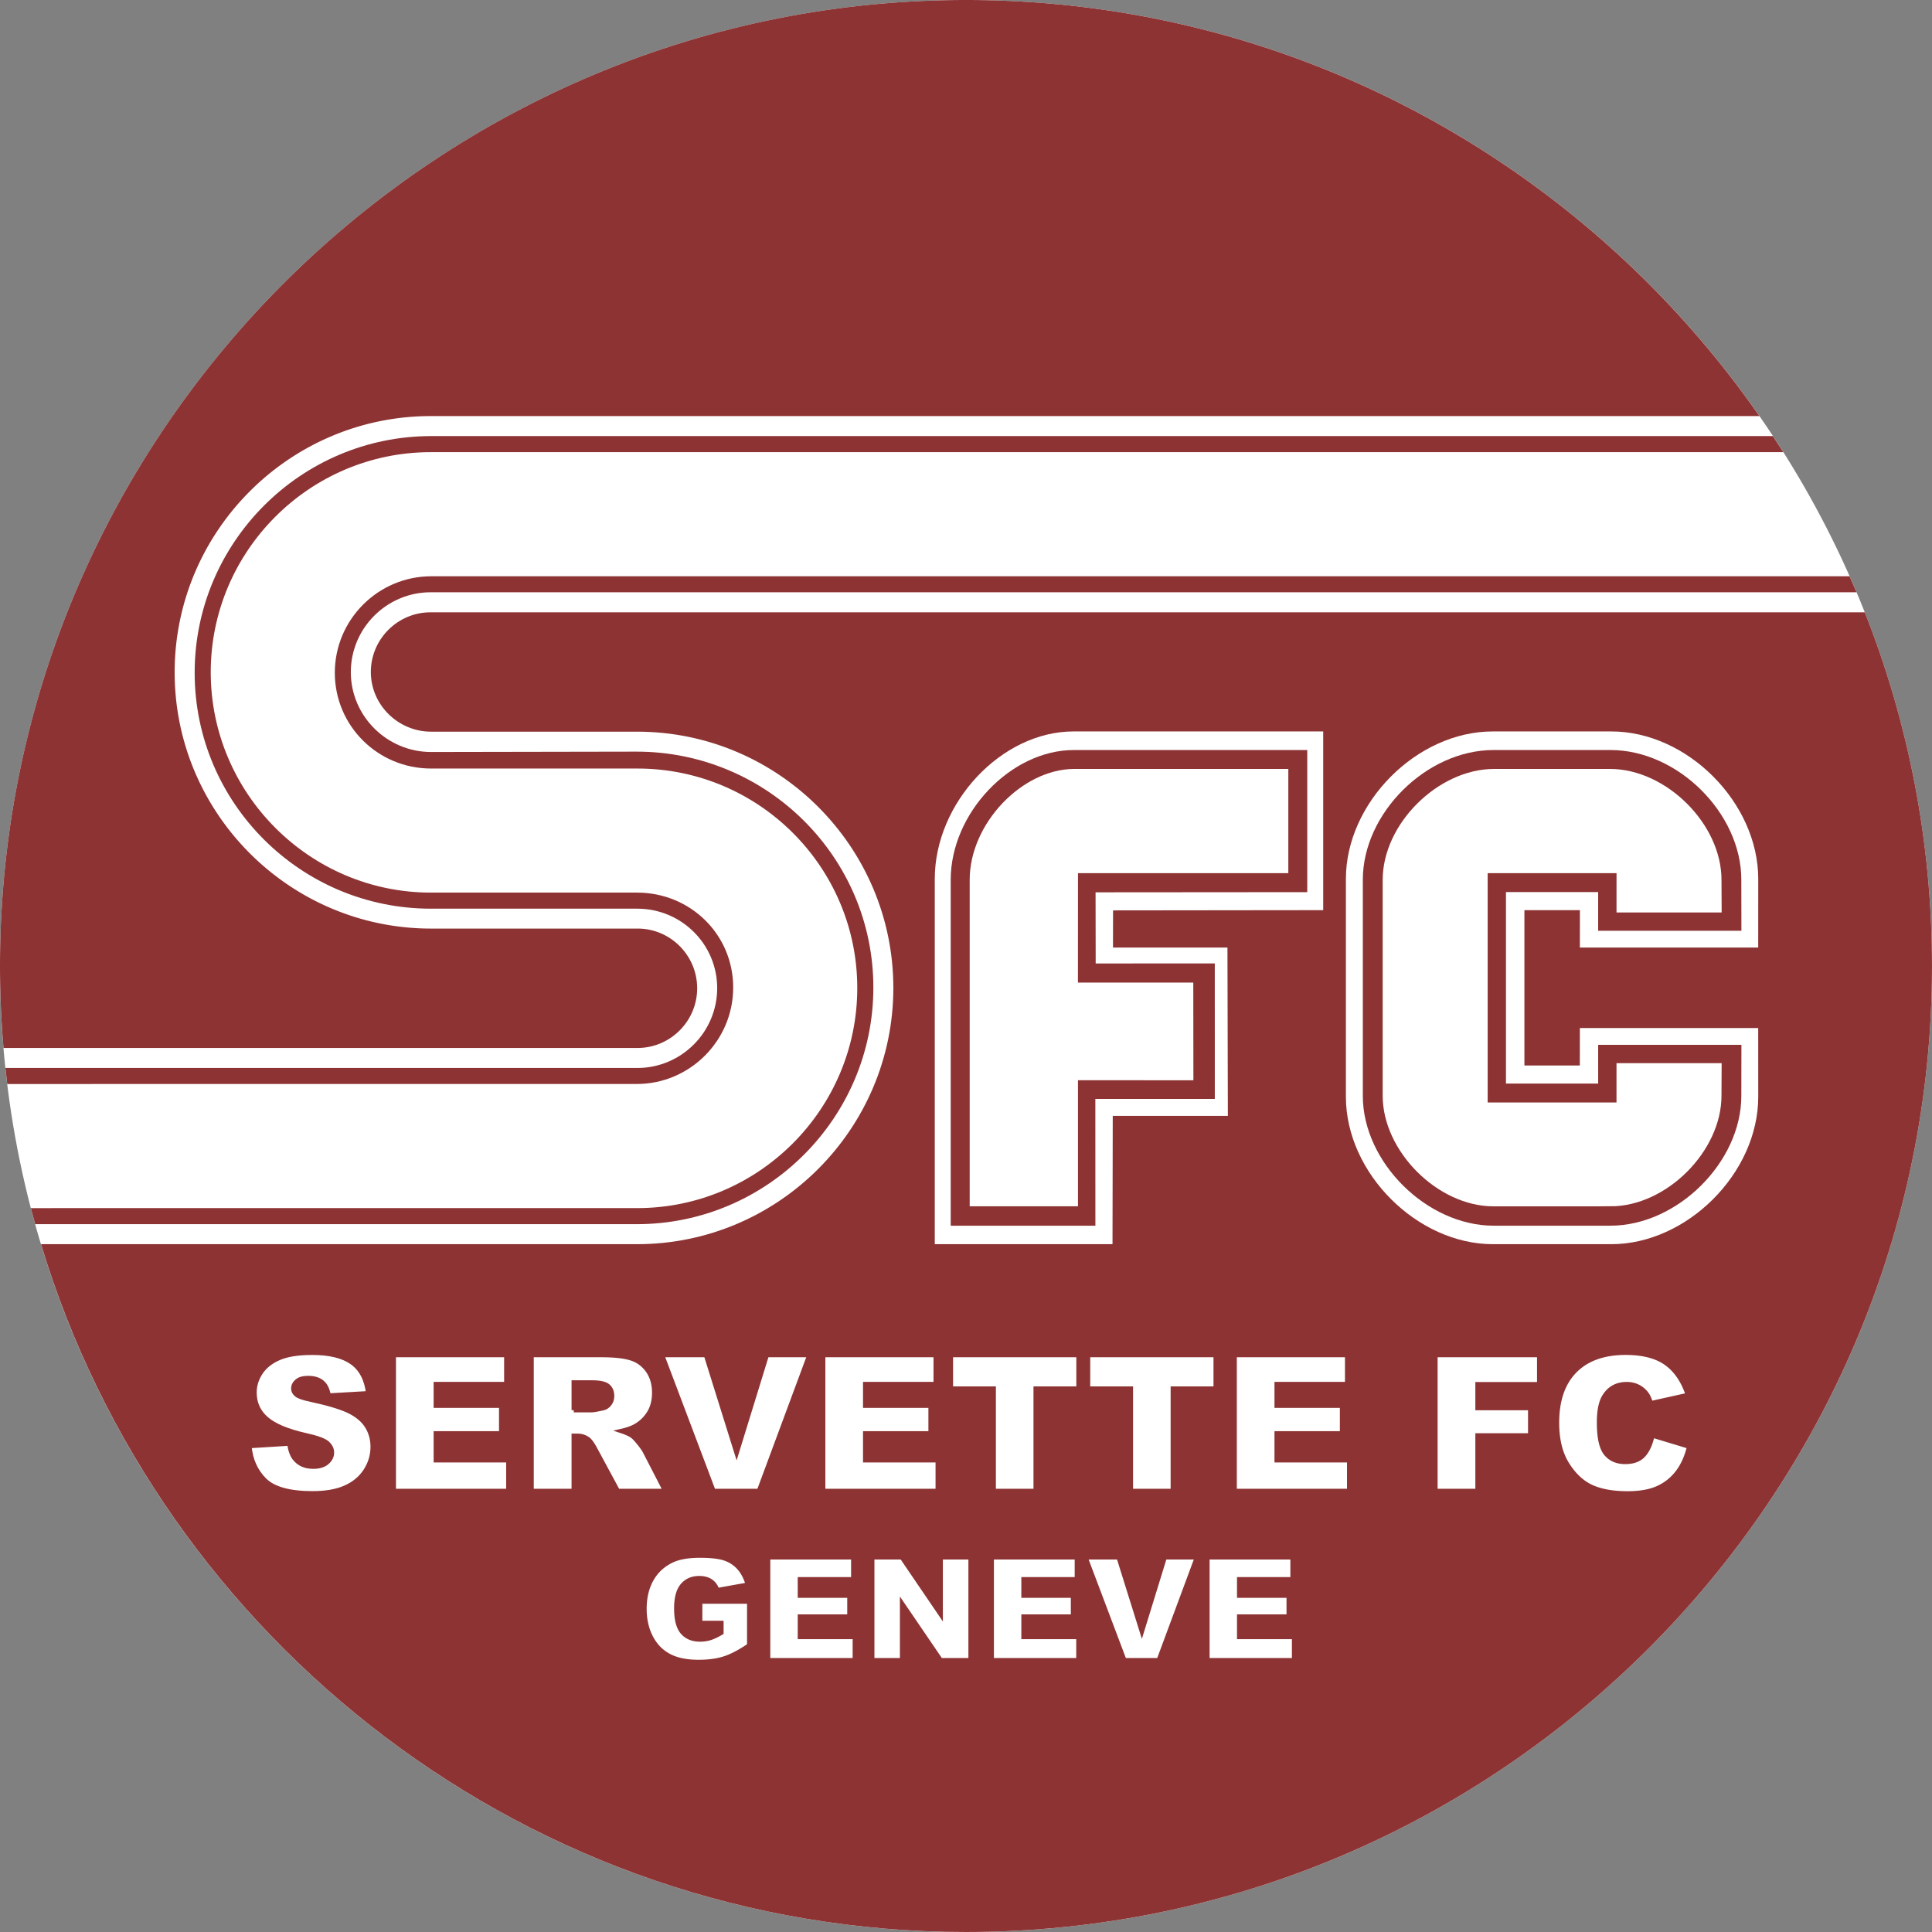
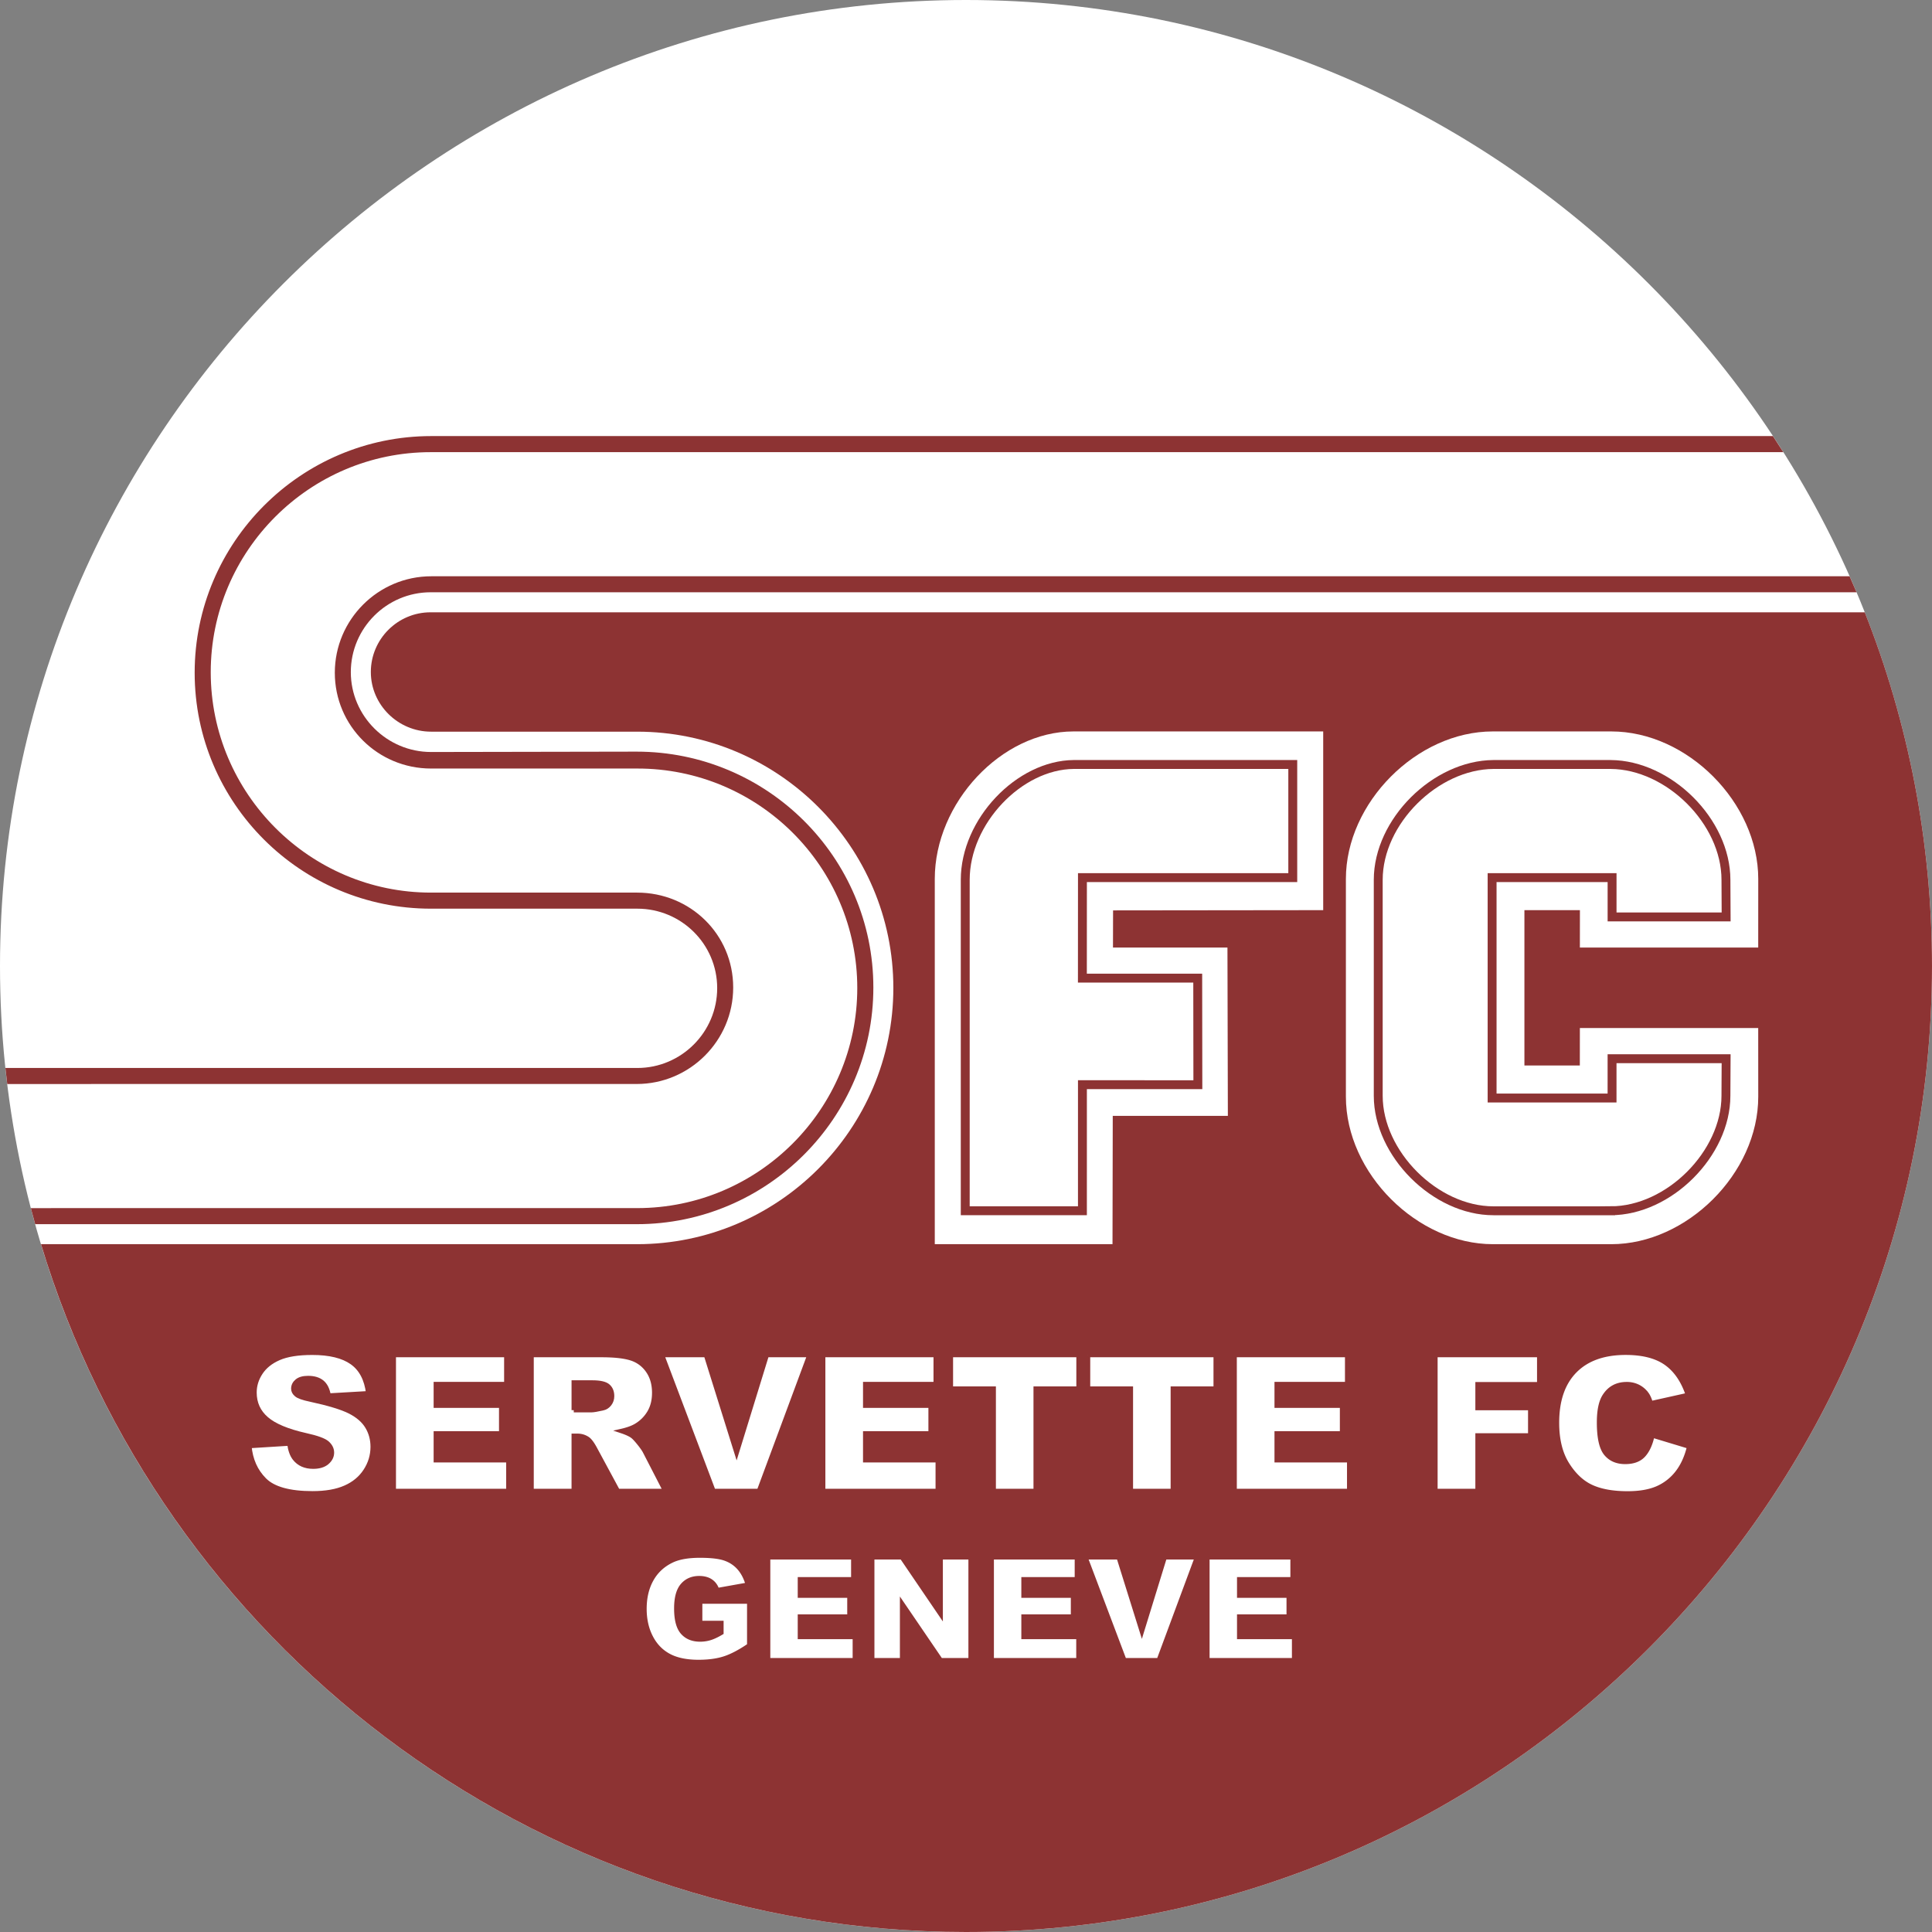
<svg xmlns="http://www.w3.org/2000/svg" width="2500" height="2500" viewBox="0 0 211.661 211.661">
  <rect x="0" y="0" width="211.661" height="211.661" fill="#808080" stroke="none" />
  <path d="M105.831 0c58.289 0 105.83 47.541 105.83 105.831 0 58.289-47.541 105.83-105.83 105.83C47.541 211.661 0 164.12 0 105.831 0 47.541 47.541 0 105.831 0z" fill="#fff" />
-   <path d="M105.831 0c35.932 0 67.774 18.07 86.919 45.584H47.204c-15.46 0-28.07 12.611-28.07 28.075s12.619 28.073 28.089 28.072H69.84c3.601-.01 6.538 2.937 6.538 6.539s-2.938 6.541-6.54 6.541H.386a106.325 106.325 0 0 1-.386-8.98C0 47.541 47.541 0 105.831 0z" fill="#8d3333" />
  <path d="M194.233 47.775c.384.583.764 1.168 1.137 1.759l-148.176.002c-13.279 0-24.107 10.831-24.107 24.112 0 13.281 10.843 24.151 24.136 24.142h22.578c5.821 0 10.524 4.574 10.524 10.396s-4.748 10.571-10.569 10.571l-68.962.002c-.071-.584-.14-1.169-.201-1.756h69.231c4.819 0 8.748-3.931 8.748-8.75s-3.929-8.703-8.748-8.703h-22.6c-14.265.011-25.897-11.569-25.897-25.849 0-14.279 11.645-25.926 25.922-25.926h146.984z" fill="#8d3333" />
  <path d="M202.631 63.13c.259.583.517 1.168.766 1.756H47.183c-4.819 0-8.749 3.931-8.749 8.75s3.97 8.75 8.789 8.75l22.518-.04c14.284 0 25.94 11.563 25.94 25.843s-11.645 25.926-25.922 25.926H3.855c-.164-.584-.324-1.17-.478-1.759l66.435-.002c13.278 0 24.107-10.831 24.107-24.112S83.091 84.164 69.773 84.197h-22.55c-5.821 0-10.542-4.671-10.542-10.493s4.748-10.57 10.569-10.57l155.381-.004z" fill="#8d3333" />
  <path d="M204.295 67.081c4.753 12.009 7.365 25.084 7.365 38.75 0 58.289-47.541 105.83-105.83 105.83-47.702 0-88.198-31.842-101.338-75.354h65.309c15.46 0 28.07-12.611 28.07-28.075s-12.61-28.074-28.069-28.074h-22.58c-3.602 0-6.595-2.934-6.595-6.536s2.938-6.541 6.54-6.541h157.128z" fill="#8d3333" />
  <path d="M176.535 136.307c8.233 0 16.093-7.741 16.091-16.161l-.004-7.519h-19.538l-.005 4.1h-6.071V99.712h6.081l-.005 4.1h19.538l.004-7.518c.002-8.338-7.755-16.161-16.097-16.161h-12.99c-8.334 0-16.091 7.823-16.089 16.161v23.853c-.002 8.419 7.858 16.16 16.099 16.16h12.986z" fill="#fff" />
-   <path d="M176.429 134.281c7.344 0 14.341-6.977 14.343-14.21l.01-5.603h-15.695l.001 4.24h-10.102V97.731h10.1v4.24h15.695l-.01-5.603c-.002-7.266-6.966-14.21-14.346-14.198h-12.784c-7.37-.012-14.334 6.933-14.336 14.198v23.703c.002 7.233 6.998 14.21 14.333 14.21h12.791z" fill="#8d3333" />
  <path d="M176.454 132.646c6.392 0 12.632-6.263 12.631-12.596l.021-4.064H176.61l-.001 4.307h-13.141V96.147h13.144l-.001 4.307h12.496l-.021-4.064c0-6.395-6.269-12.596-12.636-12.636h-12.83c-6.358.041-12.627 6.241-12.627 12.636v23.66c0 6.334 6.24 12.597 12.62 12.597h12.841v-.001z" fill="#fff" stroke="#8d3333" stroke-width=".975" />
  <path d="M121.908 122.247h12.611l-.045-18.435h-12.541l.01-4.074 23.021-.026V80.133H117.6c-7.886 0-15.192 7.823-15.19 16.161v40.013h19.471l.027-14.06z" fill="#fff" />
-   <path d="M133.087 105.549l.002 14.844h-13.088l.004 13.888h-15.849V96.369c.002-7.265 6.562-14.21 13.503-14.198h25.558V97.74l-23.192.018.013 7.794 13.049-.003z" fill="#8d3333" />
  <path d="M76.703 177.804v-2.347h5.383v4.809c-1.029.703-1.941 1.179-2.733 1.433-.793.254-1.733.382-2.82.382-1.339 0-2.43-.228-3.272-.685-.845-.457-1.499-1.136-1.961-2.038-.465-.902-.697-1.939-.697-3.107 0-1.231.254-2.302.762-3.211.508-.91 1.25-1.601 2.231-2.073.764-.365 1.792-.545 3.083-.545 1.247 0 2.178.112 2.796.338.618.225 1.13.575 1.538 1.05.407.474.714 1.075.919 1.803l-3.361.601c-.138-.427-.372-.752-.703-.979-.331-.224-.754-.337-1.267-.337-.764 0-1.372.264-1.827.795-.453.53-.679 1.371-.679 2.519 0 1.221.229 2.093.687 2.615.459.524 1.099.786 1.92.786.39 0 .762-.057 1.115-.169.354-.112.76-.305 1.215-.577v-1.061h-2.329v-.002zM84.148 170.61h9.337v2.409h-5.846v1.791h5.423v2.3h-5.423v2.223h6.016v2.554h-9.507V170.61zM95.555 170.61h3.253l4.245 6.239v-6.239h3.284v11.277h-3.284l-4.221-6.193v6.193h-3.277V170.61zM108.645 170.61h9.337v2.409h-5.846v1.791h5.423v2.3h-5.423v2.223h6.015v2.554h-9.506V170.61zM118.914 170.61h3.644l2.539 8.117 2.5-8.117h3.539l-4.185 11.277h-3.777l-4.26-11.277zM132.273 170.61h9.338v2.409h-5.846v1.791h5.423v2.3h-5.423v2.223h6.015v2.554h-9.507V170.61zM43.138 148.452h12.334v3.181H47.75V154h7.163v3.038H47.75v2.937h7.946v3.373H43.138v-14.896zM58.234 163.348v-14.896h7.673c1.42 0 2.507.123 3.262.367a3.485 3.485 0 0 1 1.818 1.357c.46.658.689 1.464.689 2.412 0 .827-.175 1.54-.528 2.141a4.124 4.124 0 0 1-1.451 1.457c-.393.236-.931.435-1.615.59.546.182.947.364 1.196.548.172.12.417.383.739.781.32.4.536.71.645.926l2.224 4.318h-5.202l-2.458-4.552c-.312-.591-.59-.973-.832-1.147a1.928 1.928 0 0 0-1.129-.346h-.406v6.045h-4.625v-.001z" fill="#fff" stroke="#8d3333" stroke-width=".487" />
  <path d="M62.859 154.489H64.8c.21 0 .616-.067 1.22-.203.305-.062.551-.218.746-.468.193-.25.289-.538.289-.864 0-.481-.153-.851-.458-1.108-.304-.257-.876-.385-1.716-.385H62.86v3.028h-.001z" fill="#8d3333" stroke="#8d3333" stroke-width=".487" />
  <path fill="#fff" stroke="#8d3333" stroke-width=".487" d="M72.532 148.452h4.815l3.353 10.721 3.303-10.721h4.674l-5.528 14.896h-4.988l-5.629-14.896zM90.18 148.452h12.334v3.181h-7.722V154h7.163v3.038h-7.163v2.937h7.946v3.373H90.18v-14.896zM104.171 148.452h13.991v3.678h-4.695v11.218h-4.604V152.13h-4.692v-3.678zM119.197 148.452h13.991v3.678h-4.695v11.218h-4.604V152.13h-4.692v-3.678zM135.258 148.452h12.334v3.181h-7.722V154h7.163v3.038h-7.163v2.937h7.945v3.373h-12.557v-14.896zM157.255 148.452h11.379v3.202h-6.758v2.601h5.772v3.006h-5.772v6.087h-4.621v-14.896zM181.028 157.261l4.034 1.22c-.271 1.131-.697 2.076-1.28 2.835a5.588 5.588 0 0 1-2.169 1.717c-.864.385-1.964.58-3.298.58-1.618 0-2.939-.237-3.966-.708-1.025-.47-1.912-1.298-2.656-2.484-.746-1.186-1.119-2.702-1.119-4.552 0-2.466.656-4.359 1.966-5.686 1.312-1.324 3.166-1.985 5.561-1.985 1.878 0 3.353.379 4.427 1.137 1.072.76 1.87 1.925 2.393 3.496l-4.065.905c-.143-.455-.291-.786-.447-.996a2.639 2.639 0 0 0-.945-.814 2.726 2.726 0 0 0-1.25-.283c-1.043 0-1.842.419-2.396 1.259-.422.625-.632 1.603-.632 2.937 0 1.654.252 2.786.751 3.4.502.613 1.207.918 2.115.918.879 0 1.545-.247 1.995-.741.453-.495.778-1.213.981-2.155z" />
  <path d="M118.581 107.158h12.636l.015 11.677-12.646-.002-.001 13.812h-12.838V96.389c0-6.395 5.905-12.596 11.905-12.636h23.978v12.394h-23.043l-.006 11.011z" fill="#fff" stroke="#8d3333" stroke-width=".975" />
  <path d="M27.319 158.419l4.38-.273c.094.71.289 1.253.58 1.626.474.603 1.15.905 2.031.905.656 0 1.163-.156 1.519-.463.356-.31.534-.666.534-1.072 0-.387-.169-.731-.507-1.038-.341-.304-1.126-.59-2.359-.863-2.019-.453-3.457-1.056-4.317-1.808-.866-.751-1.301-1.711-1.301-2.874 0-.768.221-1.49.666-2.169.445-.682 1.11-1.217 2.002-1.607.89-.388 2.109-.583 3.662-.583 1.904 0 3.353.354 4.354 1.062.999.707 1.592 1.833 1.781 3.378l-4.338.252c-.114-.668-.356-1.157-.726-1.461-.369-.304-.879-.458-1.529-.458-.536 0-.939.114-1.209.341-.271.226-.406.502-.406.827 0 .239.112.452.335.64.216.198.731.379 1.545.548 2.01.435 3.451.875 4.322 1.316.869.445 1.504.994 1.899 1.652.396.658.596 1.392.596 2.206 0 .955-.266 1.833-.793 2.64s-1.267 1.418-2.216 1.834c-.947.418-2.143.627-3.584.627-2.534 0-4.289-.489-5.265-1.464-.974-.977-1.526-2.215-1.656-3.721z" fill="#fff" stroke="#8d3333" stroke-width=".487" />
</svg>